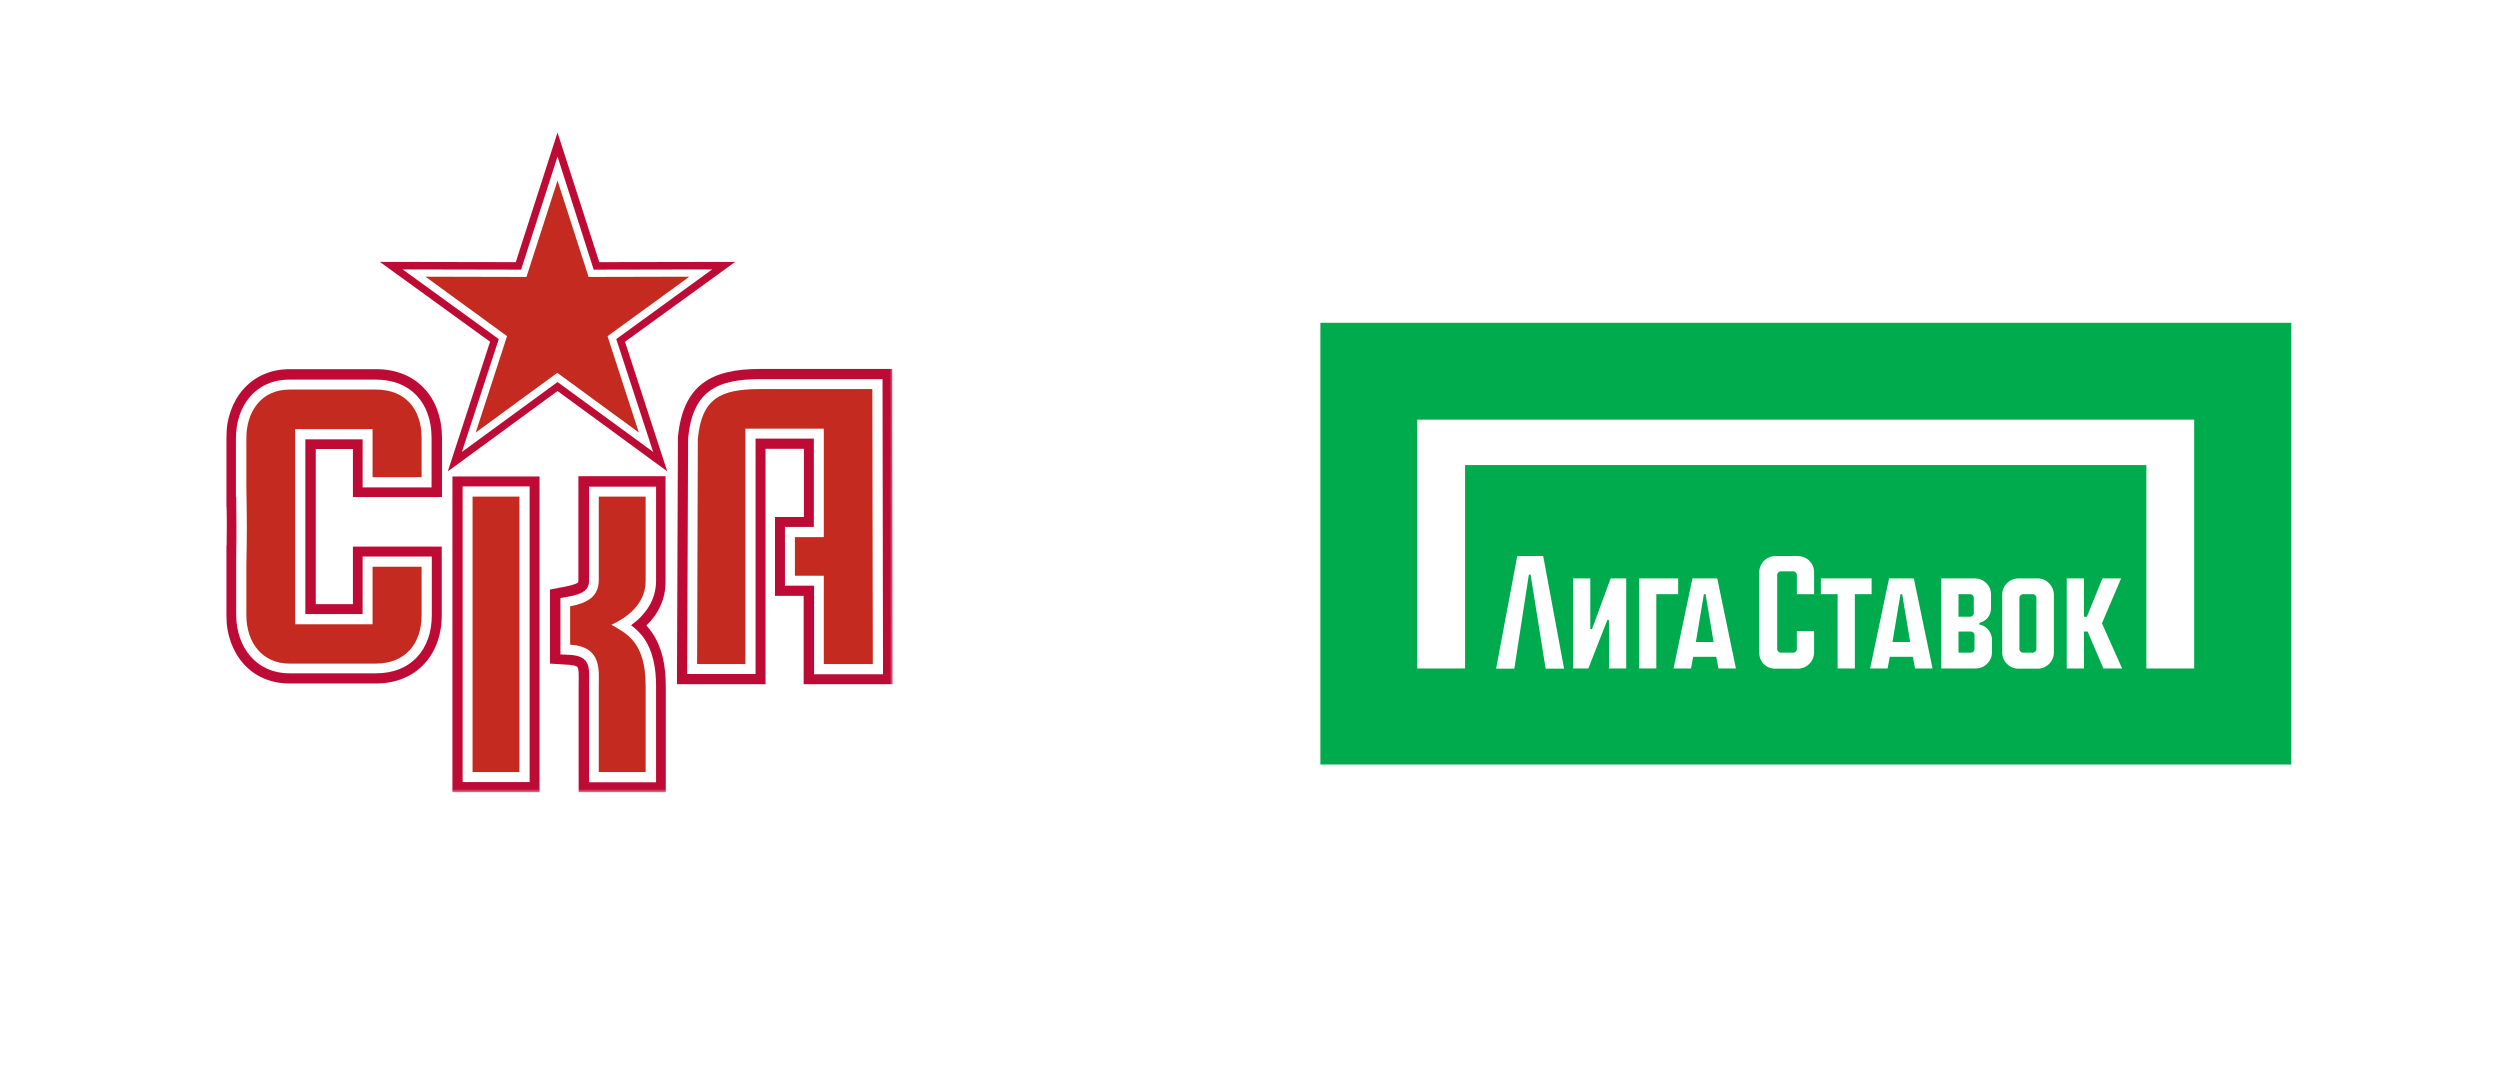
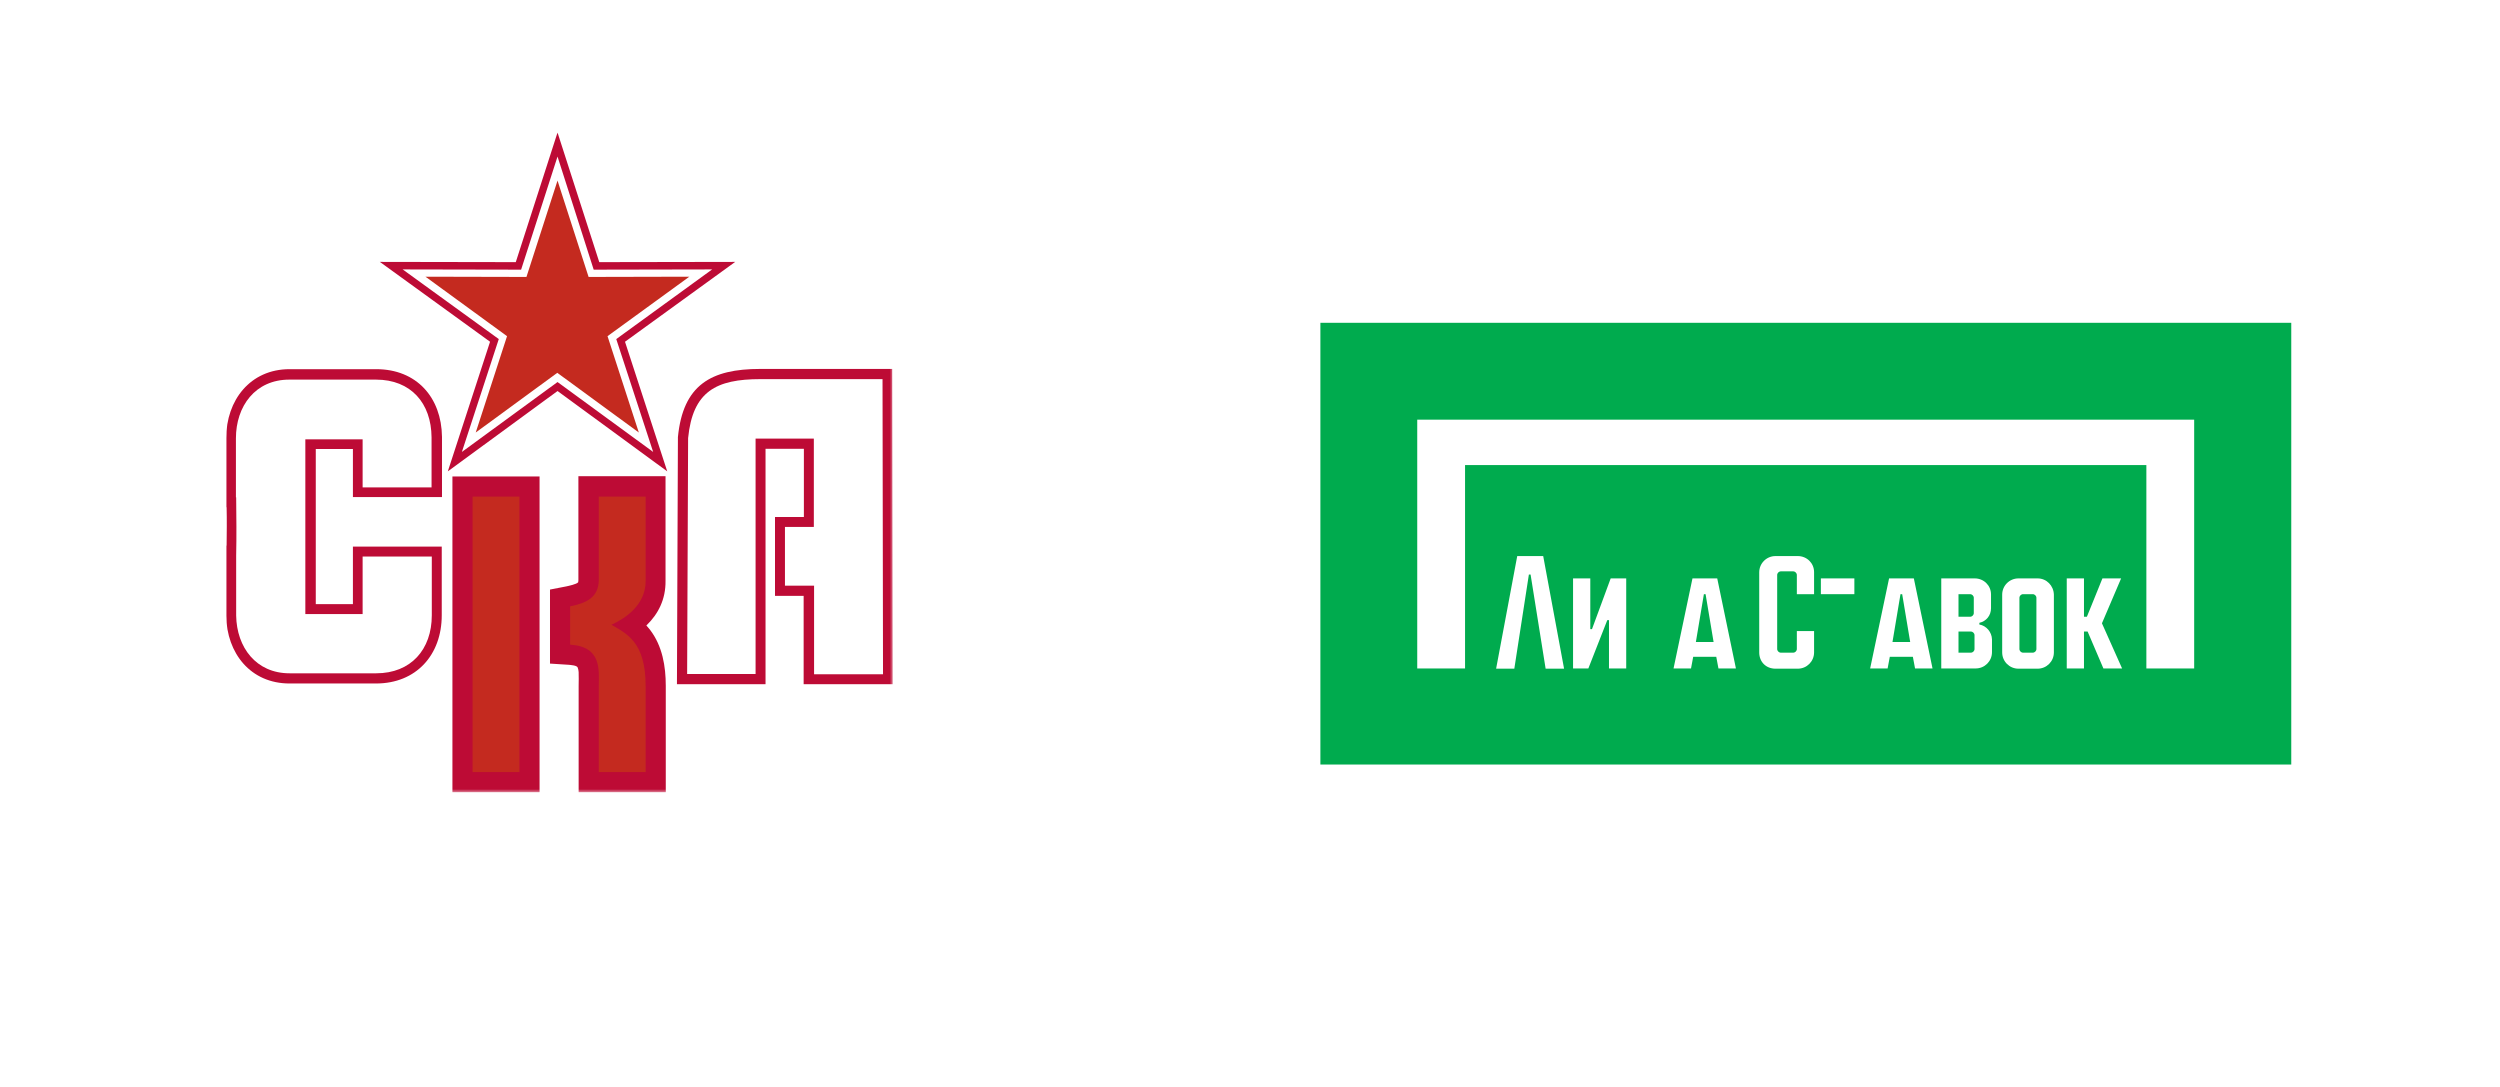
<svg xmlns="http://www.w3.org/2000/svg" xmlns:xlink="http://www.w3.org/1999/xlink" id="Слой_1" x="0px" y="0px" viewBox="0 0 1030 448" style="enable-background:new 0 0 1030 448;" xml:space="preserve">
  <style type="text/css"> .st0{fill:#FFFFFF;filter:url(#Adobe_OpacityMaskFilter);} .st1{mask:url(#mask0_101_1351_1_);} .st2{fill-rule:evenodd;clip-rule:evenodd;fill:#BD0B35;} .st3{fill-rule:evenodd;clip-rule:evenodd;fill:#FFFFFF;} .st4{fill-rule:evenodd;clip-rule:evenodd;fill:#C42A1F;} .st5{clip-path:url(#SVGID_2_);} .st6{fill:#00AB4E;} .st7{fill:#FFFFFF;} </style>
  <defs>
    <filter id="Adobe_OpacityMaskFilter" filterUnits="userSpaceOnUse" x="93.1" y="54.6" width="274.8" height="271.8">
      <feColorMatrix type="matrix" values="1 0 0 0 0 0 1 0 0 0 0 0 1 0 0 0 0 0 1 0" />
    </filter>
  </defs>
  <mask maskUnits="userSpaceOnUse" x="93.1" y="54.6" width="274.8" height="271.8" id="mask0_101_1351_1_">
    <path class="st0" d="M427.9,27.2H36.5V359h391.4V27.2z" />
  </mask>
  <g class="st1">
    <path class="st2" d="M331.2,245.5h-11.9V213h11.9v-28.1h-15.8v97h-36.5l0.4-101.4l0-0.4c2.1-21.5,13.6-28.1,33.9-28.1h54.4 l0.2,129.9h-36.7V245.5z" />
    <path class="st2" d="M335.3,241.3h-11.9v-24.2h11.9v-36.4h-24v97h-28.2l0.4-97v-0.2c1.9-19.3,11.6-24.3,29.8-24.3h50.3l0.2,121.6 h-28.4V241.3z" />
    <path class="st3" d="M335.3,241.3h-11.9v-24.2h11.9v-36.4h-24v97h-28.2l0.4-97v-0.2c1.9-19.3,11.6-24.3,29.8-24.3h50.3l0.2,121.6 h-28.4V241.3z" />
-     <path class="st4" d="M359.6,273.6l-0.2-113.3h-46.2c-16.7,0-24.1,4-25.7,20.6l-0.3,92.7h19.9v-97h32.3v44.7h-11.9v15.9h11.9v36.4 H359.6z" />
    <path class="st2" d="M93.3,224.8c0-2.6,0.1-5.3,0.1-7.9c0-2.6,0-5.3-0.1-7.9h-0.1v-28.5c0-15.6,9.9-28.4,26.1-28.4h35.7 c16.6,0,26.9,11.6,27.1,27.9v24.8h-36.7V185h-15.3v63.9h15.3v-23.7H182v28.3c0,16.3-10.5,28.1-27.1,28.1h-35.6 c-16.1,0-25.9-12.5-26.1-27.9v-28.9L93.3,224.8z" />
    <path class="st2" d="M97.3,228.9c0.1-4,0.1-8,0.1-12c0-4-0.1-8-0.1-12h-0.1v-24.3c0-13.3,8-24.2,22-24.2h35.7 c14.4,0,22.8,9.7,22.9,23.8v20.6h-28.4v-19.8h-23.6V253h23.6v-23.7h28.5v24.2c0,14.1-8.6,23.9-22.9,23.9h-35.7 c-13.8,0-21.8-10.7-22-23.8L97.3,228.9L97.3,228.9z" />
    <path class="st3" d="M97.3,228.9c0.1-4,0.1-8,0.1-12c0-4-0.1-8-0.1-12h-0.1v-24.3c0-13.3,8-24.2,22-24.2h35.7 c14.4,0,22.8,9.7,22.9,23.8v20.6h-28.4v-19.8h-23.6V253h23.6v-23.7h28.5v24.2c0,14.1-8.6,23.9-22.9,23.9h-35.7 c-13.8,0-21.8-10.7-22-23.8L97.3,228.9L97.3,228.9z" />
-     <path class="st4" d="M173.7,253.5v-20h-20.2v23.7h-31.9v-80.4h31.9v19.8h20.2v-16.4c-0.1-11.7-6.7-19.7-18.8-19.7h-35.6 c-11.7,0-17.8,9.1-17.8,20.1v20.2h0c0.1,5.4,0.2,10.8,0.2,16.2c0,5.4-0.1,10.8-0.2,16.2h0v20.5c0.1,10.8,6.3,19.7,17.8,19.7h35.7 C167,273.3,173.7,265.2,173.7,253.5" />
    <path class="st2" d="M266.3,257.7c0.5,0.6,1.1,1.2,1.6,1.9c5,6.6,6.4,14.9,6.4,23v43.8h-35.9v-43.8c0-1.9,0.1-3.9,0-5.7 c0-0.6-0.2-1.3-0.4-1.9c-0.4-0.9-2.9-1-3.6-1.1l-7.8-0.5l0-30.5l6.7-1.3c0.9-0.2,4.3-0.9,4.9-1.7c0.1-0.4,0.1-0.7,0.1-1.1v-42.6 h35.9v43.1C274.3,246.9,271.2,253,266.3,257.7z M186.4,196.3h35.9v130.1h-35.9V196.3z" />
-     <path class="st3" d="M260,257.6c1.8,1.3,3.3,2.8,4.7,4.5c4.4,5.8,5.6,13.3,5.6,20.5v39.7h-27.6v-39.7c0-7,1.1-12.3-7.9-12.8 l-3.9-0.2l0-23.2l3.4-0.6c2.2-0.4,5.7-1.2,7.2-3c1-1.1,1.2-2.5,1.2-3.9v-38.4h27.6v39C270.2,247.4,265.9,253.3,260,257.6 M190.6,200.4h27.6v121.8h-27.6V200.4z" />
    <path class="st4" d="M246.7,282.6c0-6.3,1.4-16.2-11.8-17v-15.8c6.7-1.3,11.8-3.7,11.8-10.9v-34.3H266v34.8c0,10-8.6,15.5-14.1,18 c6.3,3.7,14.1,7.1,14.1,25.2v35.5h-19.3V282.6z M194.7,204.6h19.3v113.5h-19.3V204.6z" />
    <path class="st2" d="M246.9,108l56-0.1l-45.4,32.9l17.4,53.4l-45.2-33.1l-45.2,33.1l17.4-53.4l-45.4-32.9l56,0.1l17.2-53.4 L246.9,108z" />
    <path class="st3" d="M244.6,111.1l48.8-0.1l-39.5,28.7l15.2,46.5l-39.4-28.8l-39.4,28.8l15.2-46.5L165.9,111l48.8,0.1l15-46.6 L244.6,111.1z" />
    <path class="st4" d="M229.7,74.4l12.8,39.7L284,114l-33.7,24.5l12.9,39.7l-33.6-24.6L196,178.2l12.9-39.7L175.3,114l41.6,0.1 L229.7,74.4z" />
  </g>
  <path class="st3" d="M451.3,344.7v-242h6.1v242H451.3z" />
  <g>
    <defs>
      <rect id="SVGID_1_" x="544" y="133" width="400" height="182" />
    </defs>
    <clipPath id="SVGID_2_">
      <use xlink:href="#SVGID_1_" style="overflow:visible;" />
    </clipPath>
    <g class="st5">
      <rect x="544" y="133" class="st6" width="400" height="182.4" />
      <path class="st7" d="M740.7,229.1h-9.2c-3.7,0-6.7,3-6.7,6.7v33c0,3.9,2.8,6.7,6.7,6.7h9.2c3.7,0,6.7-3,6.7-6.7V260h-7.1v7.4 c0,0.8-0.7,1.5-1.5,1.5h-5.1c-0.8,0-1.5-0.7-1.5-1.5v-30.5c0-0.8,0.7-1.5,1.5-1.5h5.1c0.8,0,1.5,0.7,1.5,1.5v7.9h7.1v-9.1 C747.4,232,744.4,229.1,740.7,229.1L740.7,229.1z" />
-       <path class="st7" d="M771.1,238.3h-20.9v6.5h6.9v30.6h7.1v-30.6h6.9V238.3z" />
+       <path class="st7" d="M771.1,238.3h-20.9v6.5h6.9v30.6v-30.6h6.9V238.3z" />
      <path class="st7" d="M655.9,259.2h-0.7v-20.9h-7.1v37.1h6.3l7.8-19.9h0.7v19.9h7.1v-37.1h-6.4L655.9,259.2z" />
      <path class="st7" d="M625.1,229.1l-8.7,46.4h7.5l6-38.8h0.7l6.2,38.8h7.6l-8.6-46.4H625.1z" />
      <path class="st7" d="M778.3,238.3l-7.8,37.1h7.2l0.9-4.8h9.5l0.9,4.8h7.2l-7.7-37.1H778.3L778.3,238.3z M779.7,264.5l3.3-19.7h0.7 l3.3,19.7H779.7L779.7,264.5z" />
      <path class="st7" d="M697.3,238.3l-7.8,37.1h7.2l0.9-4.8h9.5l0.9,4.8h7.2l-7.7-37.1H697.3L697.3,238.3z M698.7,264.5l3.3-19.7h0.7 l3.3,19.7H698.7L698.7,264.5z" />
-       <path class="st7" d="M691.5,238.3h-16.2v37.1h7.1v-30.6h9V238.3z" />
      <path class="st7" d="M839.5,238.3h-7.9c-3.7,0-6.7,3-6.7,6.7v23.8c0,3.7,3,6.7,6.7,6.7h7.9c3.7,0,6.7-3,6.7-6.7v-23.8 C846.1,241.3,843.2,238.3,839.5,238.3z M839,267.4c0,0.8-0.7,1.5-1.5,1.5h-4c-0.8,0-1.5-0.7-1.5-1.5v-21.1c0-0.8,0.7-1.5,1.5-1.5 h4c0.8,0,1.5,0.7,1.5,1.5V267.4z" />
      <path class="st7" d="M873.9,238.3h-7.7l-6.4,15.8h-1.2v-15.8h-7.1v37.1h7.1v-15.2h1.5l6.5,15.2h7.7l-8.3-18.6L873.9,238.3z" />
      <path class="st7" d="M815.5,257.3v-0.7h0c2.8-0.6,4.8-3,4.8-6v-5.7c0-3.7-3-6.6-6.7-6.6h-13.8v37.1H814c3.7,0,6.7-3,6.7-6.7v-5.3 C820.6,260.4,818.4,257.8,815.5,257.3L815.5,257.3z M806.9,244.8h4.8c0.8,0,1.5,0.7,1.5,1.5v6.3c0,0.8-0.7,1.5-1.5,1.5h-4.8V244.8 z M813.5,267.4c0,0.8-0.7,1.5-1.5,1.5h-5.1v-8.7h5.1c0.8,0,1.5,0.7,1.5,1.5V267.4z" />
      <path class="st7" d="M583.9,172.9v102.5h19.7v-83.8h280.7v83.8h19.7V172.9H583.9z" />
    </g>
  </g>
</svg>